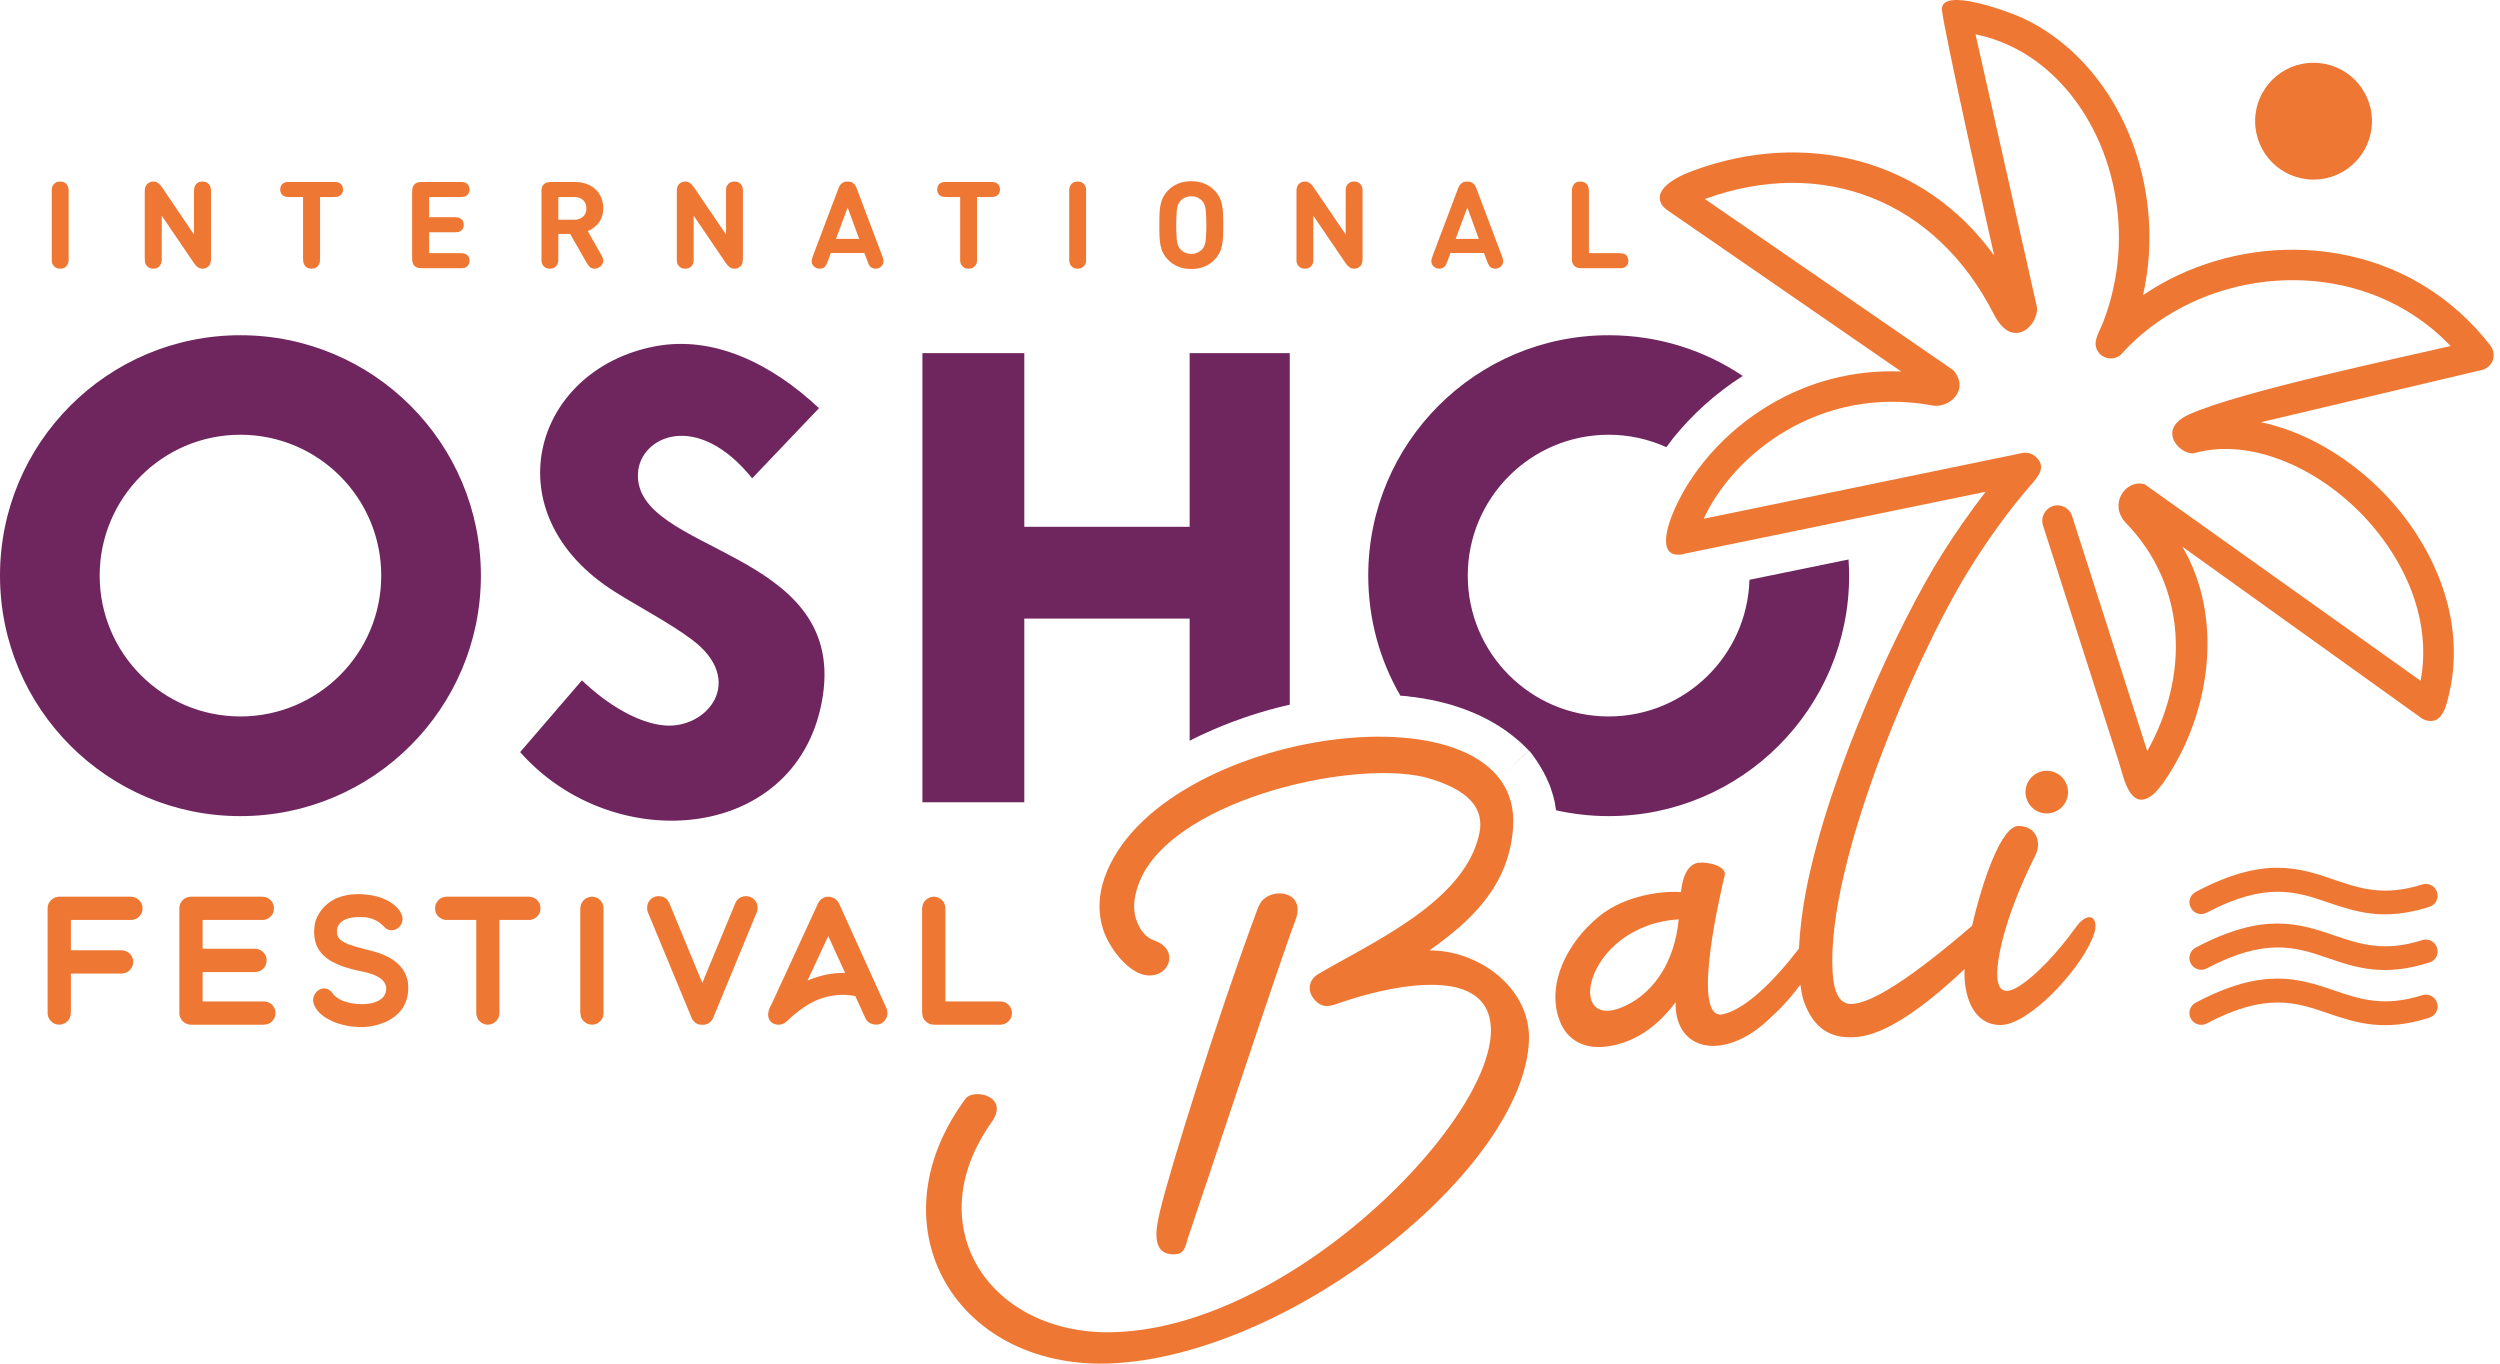
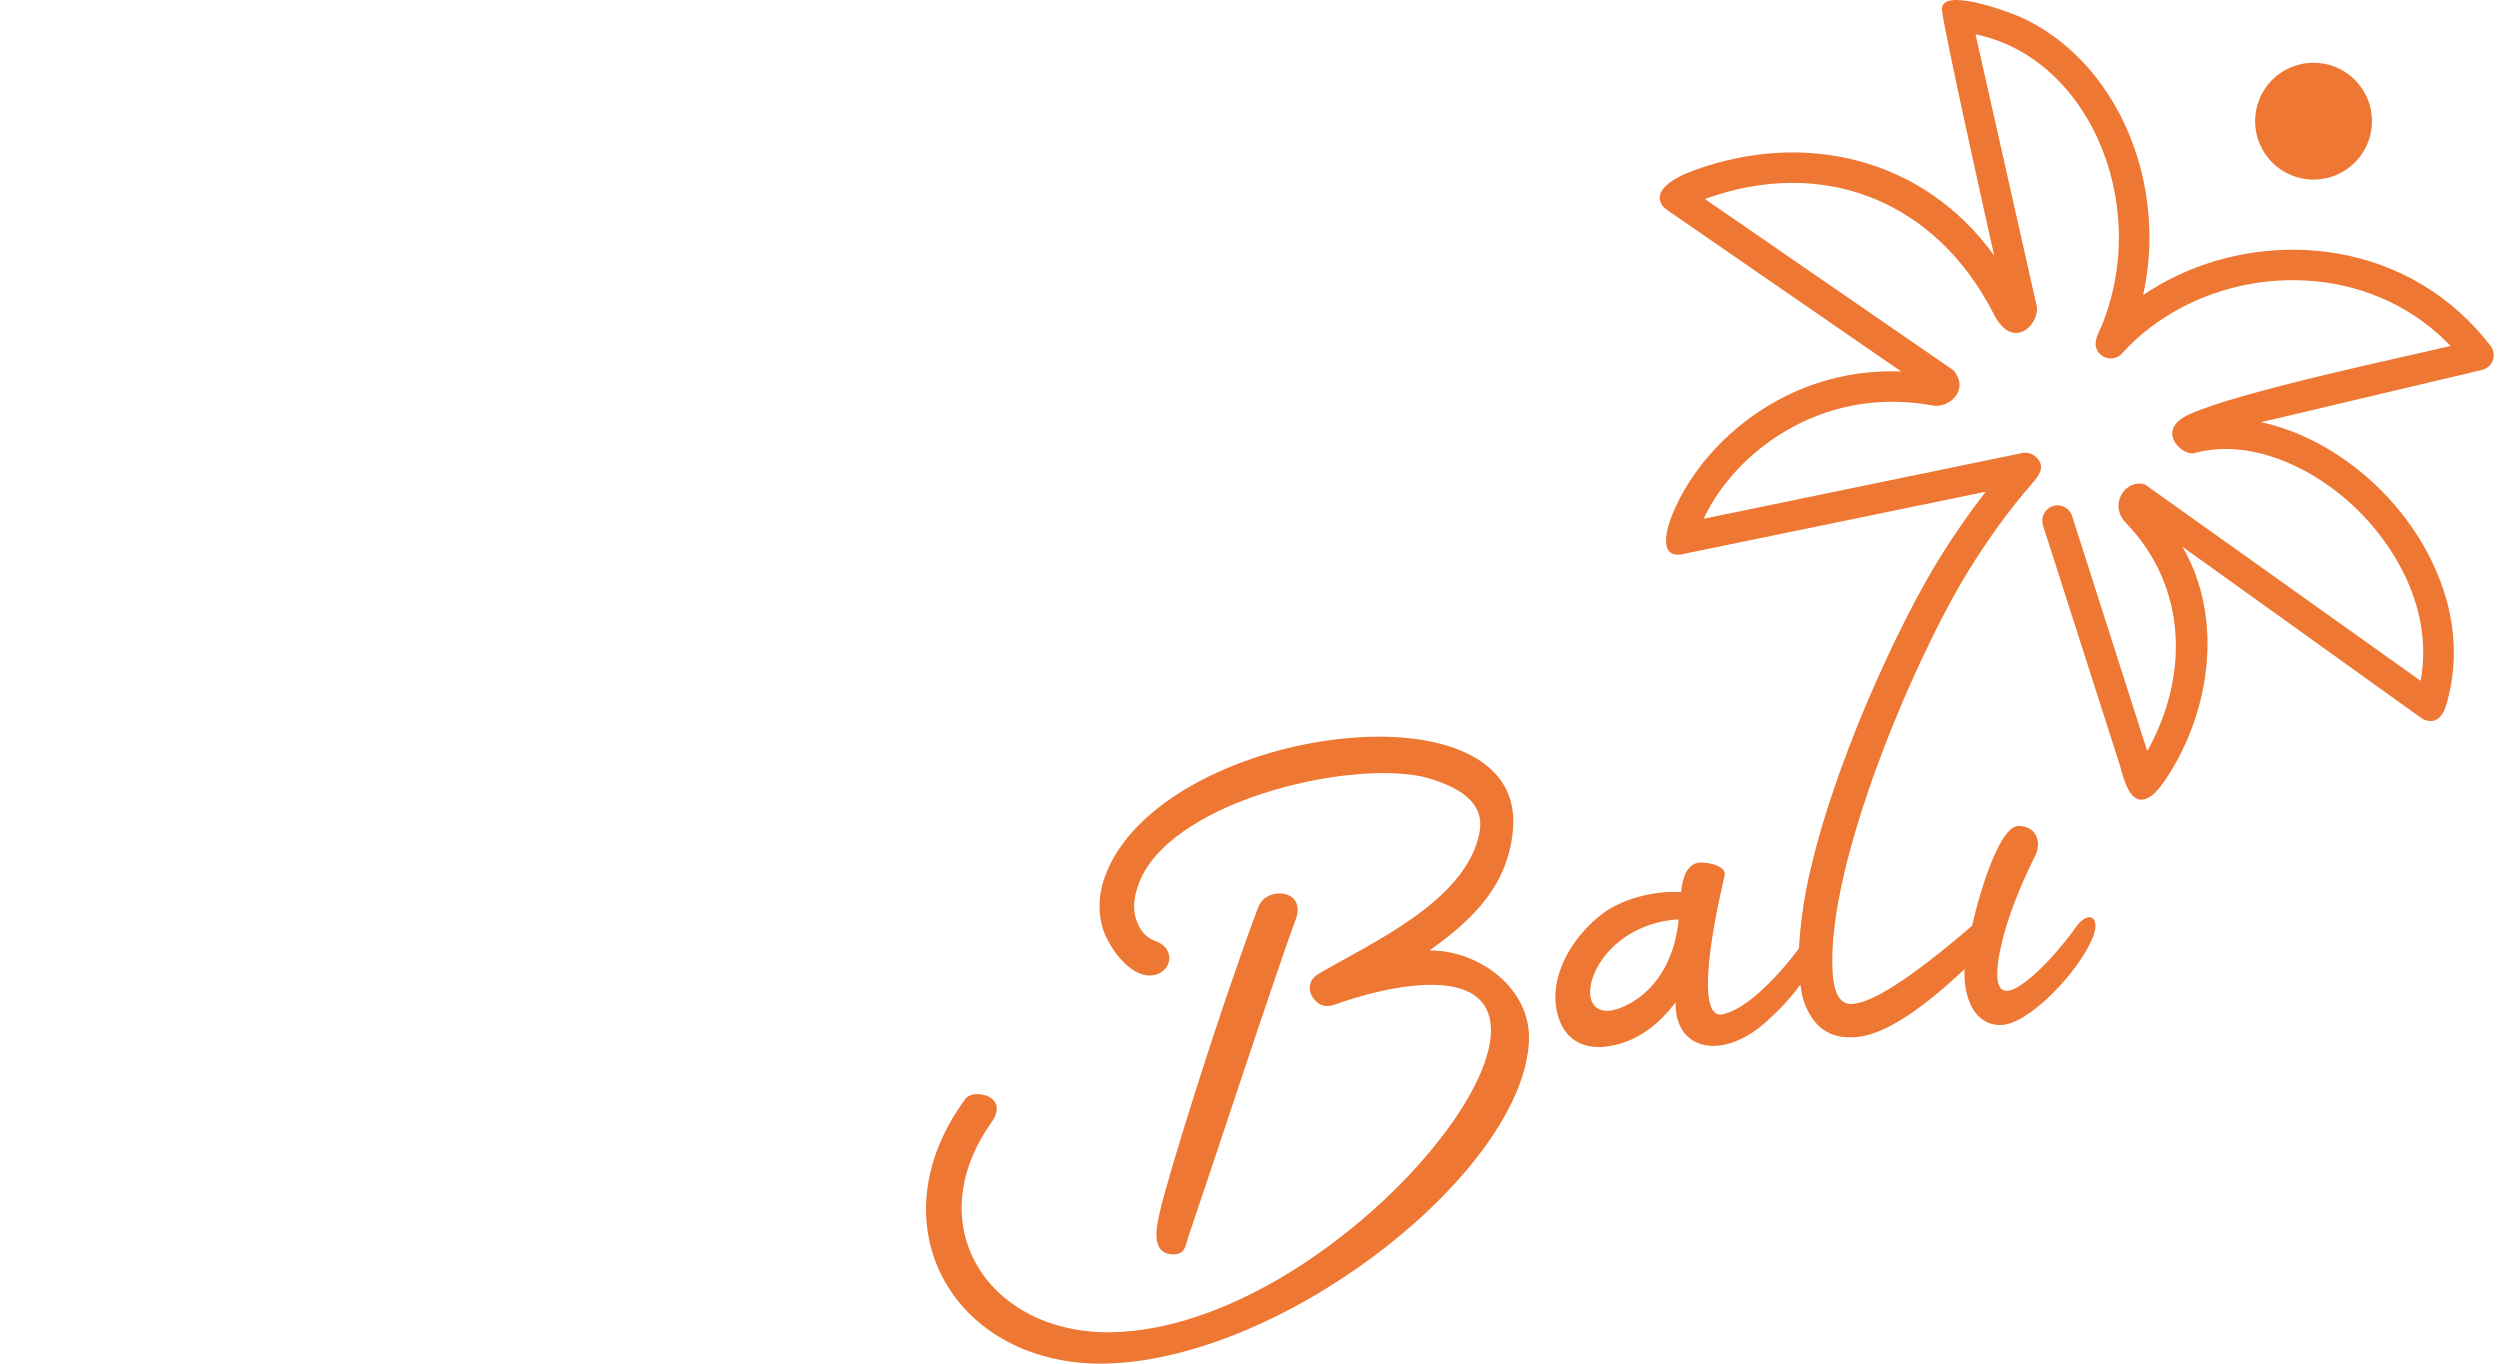
<svg xmlns="http://www.w3.org/2000/svg" width="374" height="204" viewBox="0 0 374 204" fill="none">
-   <path fill-rule="evenodd" clip-rule="evenodd" d="M240.649 50.15C248.082 50.15 254.979 52.382 260.716 56.244C256.631 58.833 253.171 62.025 250.403 65.418C250.024 65.909 249.644 66.4 249.287 66.891C246.653 65.708 243.729 65.038 240.649 65.038C229.019 65.038 219.577 74.48 219.577 86.11C219.577 97.74 229.019 107.181 240.649 107.181C252.077 107.181 261.385 98.097 261.72 86.735L276.542 83.699C276.586 84.481 276.631 85.306 276.631 86.11C276.631 105.976 260.515 122.092 240.649 122.092C237.948 122.092 235.314 121.78 232.792 121.222C232.769 121.043 232.747 120.887 232.702 120.708L232.68 120.597L232.658 120.374L232.635 120.329L232.613 120.128L232.591 120.016L232.546 119.838L232.524 119.704L232.479 119.592L232.457 119.458V119.436L232.39 119.235V119.213L232.367 119.079L232.323 118.967L232.278 118.833L232.256 118.699L232.211 118.588L232.189 118.543L232.144 118.409L232.1 118.253L232.055 118.097V118.074L232.01 117.963V117.94L231.943 117.784L231.899 117.65L231.854 117.539L231.787 117.36L231.72 117.226L231.653 117.048L231.608 116.958L231.519 116.757L231.475 116.668L231.385 116.445L231.341 116.356L231.251 116.155L231.207 116.088C231.184 116.021 231.14 115.932 231.095 115.865L231.05 115.775L230.939 115.552L230.894 115.485L230.783 115.262L230.738 115.217C230.693 115.128 230.649 115.039 230.604 114.949L230.582 114.927C230.537 114.838 230.492 114.748 230.425 114.659L230.403 114.615C230.336 114.525 230.291 114.458 230.247 114.369L230.225 114.347C230.158 114.257 230.113 114.146 230.046 114.057C229.979 113.967 229.912 113.878 229.867 113.789L229.845 113.744C229.778 113.655 229.711 113.588 229.666 113.498L229.644 113.454C229.577 113.365 229.51 113.275 229.443 113.186C229.242 112.873 228.997 112.561 228.729 112.271L224.912 115.887L228.707 112.271C228.617 112.182 228.528 112.092 228.439 112.003L228.35 111.914L228.193 111.757L228.082 111.646L227.881 111.467L227.814 111.378C227.725 111.289 227.635 111.222 227.546 111.132L227.479 111.065C227.39 110.998 227.323 110.931 227.256 110.865L227.166 110.798C227.099 110.731 227.033 110.686 226.943 110.619L226.876 110.552C226.675 110.373 226.475 110.217 226.274 110.061L226.207 110.016C226.14 109.949 226.05 109.882 225.983 109.838L225.894 109.771C225.805 109.704 225.738 109.637 225.649 109.592L225.582 109.548C225.492 109.458 225.381 109.391 225.269 109.302C225.158 109.235 225.068 109.168 224.957 109.101L224.89 109.034L224.622 108.878L224.555 108.833C224.466 108.766 224.354 108.699 224.265 108.632L224.242 108.61C224.131 108.543 223.997 108.476 223.885 108.409L223.863 108.387C223.774 108.342 223.662 108.275 223.573 108.208L223.483 108.164L223.216 108.007L223.149 107.963C223.037 107.918 222.925 107.851 222.814 107.784H222.791C222.68 107.717 222.591 107.65 222.479 107.606L222.39 107.561L222.122 107.427L222.033 107.382C221.921 107.315 221.832 107.271 221.742 107.226L221.675 107.204C221.564 107.137 221.452 107.092 221.318 107.025L221.274 107.003C221.162 106.958 221.073 106.914 220.983 106.869L220.849 106.824L220.626 106.713L220.492 106.668C220.403 106.623 220.291 106.579 220.202 106.534L220.157 106.512H220.113C220.001 106.467 219.89 106.423 219.8 106.378L219.689 106.333L219.421 106.222L219.332 106.199C219.22 106.155 219.108 106.11 218.997 106.065L218.952 106.043C218.818 105.998 218.707 105.954 218.595 105.931L218.483 105.887L218.193 105.798L218.104 105.753C217.992 105.731 217.903 105.686 217.791 105.664L217.724 105.641C217.591 105.597 217.479 105.552 217.345 105.53V105.507H217.323C217.211 105.485 217.077 105.44 216.966 105.396L216.832 105.373L216.564 105.284L216.452 105.262L216.184 105.195L216.028 105.15C215.916 105.128 215.782 105.083 215.671 105.061H215.649L215.291 104.972L215.157 104.927L214.89 104.882L214.756 104.838L214.399 104.771H214.376L214.354 104.748C214.22 104.726 214.086 104.704 213.974 104.681L213.885 104.659L213.55 104.614L213.439 104.592L213.149 104.525L213.037 104.503C212.903 104.481 212.769 104.458 212.635 104.436H212.546L212.233 104.391L212.099 104.369L211.787 104.324L211.698 104.302C211.586 104.28 211.452 104.28 211.34 104.257H211.274C211.14 104.235 211.006 104.213 210.872 104.213L210.782 104.19L210.425 104.146H210.336L209.957 104.101H209.912C209.778 104.101 209.644 104.079 209.51 104.079L209.488 104.056C206.43 98.789 204.689 92.65 204.689 86.11C204.689 66.244 220.783 50.15 240.649 50.15ZM35.96 50.15C55.826 50.15 71.942 66.244 71.942 86.11C71.942 105.976 55.826 122.092 35.96 122.092C16.094 122.092 0 105.976 0 86.11C0 66.244 16.094 50.15 35.96 50.15ZM35.96 65.038C47.612 65.038 57.032 74.48 57.032 86.11C57.032 97.74 47.612 107.181 35.96 107.181C24.331 107.181 14.911 97.74 14.911 86.11C14.911 74.48 24.331 65.038 35.96 65.038ZM92.076 88.588C95.626 90.82 100.201 93.208 103.483 95.664C111.697 101.78 105.826 109.123 99.353 108.521C95.469 108.164 90.938 105.485 87.054 101.78L77.813 112.516C91.853 128.409 119.777 126.021 123.103 104.056C126.429 81.936 94.599 82.806 95.447 70.686C95.826 65.262 104.286 61.333 112.523 71.556L122.523 61.065C115.469 54.436 106.786 50.15 98.036 51.802C88.84 53.543 82.657 59.86 81.161 67.204C79.666 74.48 82.768 82.762 92.076 88.588ZM137.992 120.016H153.237V92.538H177.97V110.82L178.037 110.775L178.126 110.731L178.193 110.708L178.282 110.664L178.305 110.641L178.372 110.619L178.439 110.574L178.528 110.53L178.595 110.507V110.485L178.684 110.463L178.773 110.418L178.84 110.373L178.93 110.329L179.019 110.306L179.086 110.262L179.264 110.173L179.331 110.15L179.421 110.106L179.488 110.061H179.51L179.577 110.016L179.666 109.994L179.733 109.949H179.755L179.822 109.905L179.912 109.86L180.001 109.838L180.068 109.793L180.157 109.748L180.247 109.726L180.314 109.681L180.403 109.637L180.492 109.615L180.559 109.57L180.648 109.525L180.738 109.503L180.827 109.458L180.894 109.414L180.983 109.391L181.072 109.347L181.162 109.302H181.184L181.229 109.28L181.318 109.235L181.407 109.19L181.474 109.168H181.497L181.564 109.123L181.653 109.079L181.742 109.056L181.787 109.034L181.831 109.012L181.898 108.99L181.988 108.945L182.077 108.923V108.9L182.166 108.878L182.256 108.833L182.322 108.811L182.367 108.789L182.412 108.766L182.501 108.744L182.59 108.699L182.657 108.655L182.747 108.632L182.836 108.588L182.925 108.565L182.97 108.543L183.014 108.521L183.081 108.498L183.171 108.454L183.26 108.431L183.416 108.365L183.55 108.32L183.595 108.298L183.84 108.186H183.863L184.153 108.074L184.287 108.03L184.443 107.963L184.577 107.918L184.733 107.851H184.756H184.778L185.023 107.762L185.046 107.74L185.314 107.65H185.336L185.381 107.628L185.626 107.539H185.648L185.782 107.494L185.916 107.427H185.939L186.184 107.338H186.229L186.251 107.315L186.385 107.271L186.519 107.226H186.541L186.675 107.181L186.831 107.137L186.854 107.115L186.988 107.07L187.122 107.025H187.144L187.278 106.981L187.434 106.936L187.456 106.914L187.59 106.891L187.724 106.824H187.769L188.037 106.735H188.059L188.193 106.69L188.349 106.646H188.372L188.483 106.601L188.639 106.556L188.684 106.534L188.796 106.512L188.952 106.467L188.997 106.445L189.264 106.378L189.287 106.356H189.309C189.488 106.311 189.689 106.244 189.867 106.199L189.912 106.177L190.18 106.11H190.224L190.247 106.088L190.47 106.043L190.537 106.021L190.626 105.998L190.827 105.931L190.939 105.909L191.095 105.865H191.139L191.251 105.82L191.407 105.798L191.452 105.775L191.564 105.753L191.72 105.708H191.764L191.854 105.686L192.01 105.641L192.077 105.619L192.166 105.597L192.323 105.574L192.389 105.552L192.479 105.53L192.635 105.485H192.702L192.948 105.418V52.828H177.97V78.811H153.237V52.828H137.992V120.016Z" fill="#6F265E" />
-   <path d="M306.185 115.306C307.948 115.306 309.377 116.735 309.377 118.498C309.377 120.262 307.948 121.69 306.185 121.69C304.444 121.69 303.015 120.262 303.015 118.498C303.015 116.735 304.444 115.306 306.185 115.306Z" fill="#EE7733" />
  <path d="M193.796 137.672C191.497 143.677 180.715 176.445 177.769 185.039C177.3 186.467 177.3 187.65 175.559 187.65C171.898 187.65 173.104 183.119 173.573 181.043C174.845 175.597 182.099 152.181 187.881 136.668C188.126 135.954 188.372 135.284 188.751 134.815C190.559 132.672 195.425 133.409 193.796 137.672ZM148.349 167.873C137.233 183.521 148.104 199.659 166.34 199.302C200.269 198.633 240.85 147.963 214.689 147.338C210.47 147.226 205.47 148.364 201.184 149.771C199.399 150.351 197.97 151.244 196.497 149.369C195.582 148.208 195.76 146.579 197.189 145.73C205.068 141.065 219.242 134.905 221.318 124.637C222.055 121.043 219.934 118.096 213.059 116.244C201.385 113.587 174.465 120.105 170.247 132.494C169.622 134.324 169.488 135.954 169.912 137.36C170.492 139.257 171.541 140.329 172.747 140.73C175.849 141.802 175.336 144.949 173.148 145.73C169.577 147.003 165.939 141.936 165.001 138.967C164.242 136.512 164.309 133.878 165.269 131.221C173.238 108.833 227.814 101.311 226.363 123.721C225.783 132.695 219.8 137.94 213.908 142.137V142.181C221.341 142.181 229.086 147.918 228.729 155.753C227.881 174.726 193.907 202.182 167.055 203.923C143.304 205.463 130.179 183.677 144.443 164.369C145.648 162.762 151.117 163.967 148.349 167.873ZM269.332 147.293C267.613 149.659 266.073 151.155 264.421 152.672C257.903 158.722 250.515 157.338 250.671 149.927C248.06 153.431 244.957 155.619 241.408 156.378C237.077 157.338 234.376 155.552 233.305 152.65C231.296 147.248 234.421 140.998 239.243 137.07C243.149 133.878 248.796 133.253 251.475 133.454C251.743 130.842 252.591 129.391 253.952 129.079L254.086 129.056C255.827 128.922 258.283 129.659 258.015 130.954C257.881 131.579 252.613 152.851 257.747 151.735C261.095 150.998 265.403 146.78 269.131 141.891C269.265 138.878 269.689 135.842 270.158 133.364C273.573 115.596 284.243 92.851 290.515 82.918C292.569 79.659 294.756 76.534 297.055 73.565L251.832 82.873V82.895C247.836 83.699 249.466 78.721 250.158 77.025C252.568 70.998 257.769 64.636 264.957 60.44C270.403 57.248 277.011 55.283 284.421 55.574L250.604 32.248C250.068 31.868 248.975 31.243 248.618 30.64C247.055 28.029 251.72 26.109 253.305 25.529C269.801 19.435 287.725 23.52 298.328 38.23C297.435 34.324 290.694 3.966 290.515 1.489C290.247 -2.105 300.716 1.823 302.636 2.716C308.93 5.685 313.908 10.886 317.189 17.225C320.426 23.498 321.989 30.931 321.453 38.386C321.319 40.306 321.029 42.225 320.605 44.145C327.212 39.658 335.27 37.292 343.328 37.359C352.145 37.426 360.984 40.417 368.016 46.779C369.645 48.252 371.185 49.904 372.591 51.734C373.35 52.739 373.172 54.167 372.167 54.926C371.855 55.172 371.52 55.306 371.185 55.373L338.239 63.163C339.399 63.409 340.515 63.721 341.654 64.1C347.212 65.976 352.547 69.502 356.877 74.034C361.208 78.587 364.533 84.19 366.118 90.194C367.257 94.57 367.458 99.168 366.408 103.721C366.007 105.462 365.404 108.587 362.792 107.717C362.502 107.605 362.257 107.471 362.056 107.293L326.475 81.779C332.658 92.293 330.761 106.244 324.198 116.266C323.35 117.583 322.547 118.498 322.078 118.878C318.663 121.601 317.68 116.221 317.055 114.235L305.627 78.587C305.247 77.382 305.917 76.109 307.122 75.708C308.305 75.328 309.6 75.998 309.98 77.181L321.23 112.36C327.547 101.065 327.189 87.717 318.038 78.23C315.381 75.462 317.971 71.623 320.85 72.449L362.123 101.846C362.792 98.32 362.591 94.748 361.699 91.333C360.337 86.11 357.391 81.221 353.574 77.181C349.734 73.163 345.047 70.06 340.203 68.431C336.319 67.114 332.323 66.757 328.618 67.694C328.484 67.739 328.306 67.784 328.149 67.806C326.163 68.052 322.48 64.279 327.48 62.002C334.913 58.609 359.556 53.431 366.609 51.757C366.074 51.199 365.516 50.663 364.958 50.15C358.819 44.592 351.051 41.98 343.283 41.913C335.515 41.846 327.748 44.346 321.654 49.011C320.18 50.127 318.819 51.377 317.591 52.717C316.966 53.565 315.805 53.877 314.801 53.408C314.176 53.118 313.73 52.583 313.573 51.958C313.238 50.797 314.176 49.391 314.578 48.342C315.895 44.993 316.631 41.533 316.899 38.074C317.368 31.444 315.984 24.859 313.127 19.323C310.292 13.832 306.029 9.346 300.694 6.846C299.087 6.087 297.368 5.506 295.537 5.127L304.689 45.775C305.247 48.252 301.229 52.828 298.238 46.935C289.578 29.926 272.636 23.364 255.046 29.77L292.234 55.395C294.712 58.342 291.631 61.132 289.02 60.663V60.641C280.604 59.123 273.171 60.953 267.278 64.391C261.408 67.806 257.1 72.784 254.868 77.605L302.368 67.806C303.082 67.605 303.908 67.761 304.533 68.319C306.207 69.815 304.913 71.288 303.886 72.471C300.448 76.422 297.256 80.864 294.354 85.596C286.43 98.52 273.216 129.279 274.153 145.396C274.31 148.164 275.046 150.195 276.899 150.195C279.912 150.195 285.962 146.289 295.024 138.498C296.564 131.802 299.399 123.543 301.966 123.565C304.823 123.61 305.381 126.177 304.511 127.918C302.435 132.092 301.029 135.663 300.158 138.543C299.377 141.065 296.497 151.467 302.524 147.226C304.6 145.775 307.569 142.873 310.694 138.521C312.658 135.954 314.422 137.427 312.926 140.597C310.828 145.463 303.462 153.342 299.265 153.342C295.292 153.342 293.953 149.235 293.886 145.931C293.863 145.664 293.886 145.351 293.908 144.972C286.698 151.78 281.095 155.172 277.1 155.172H276.631C273.261 155.172 270.939 153.253 269.711 149.347C269.555 148.677 269.421 148.007 269.332 147.293ZM244.019 150.016C247.368 148.097 250.493 144.101 251.14 137.538C236.564 138.431 233.729 155.864 244.019 150.016Z" fill="#EE7733" />
-   <path d="M131.697 153.163C131.563 153.208 131.452 153.252 131.318 153.275C131.139 153.297 130.76 153.297 130.47 153.185C130.336 153.141 130.202 153.096 130.068 153.007C129.934 152.918 129.822 152.806 129.711 152.694C129.599 152.583 129.487 152.382 129.22 151.801L127.97 149.034C127.724 148.967 127.456 148.922 127.211 148.9C125.358 148.654 123.349 149.034 121.675 149.859C120.648 150.373 119.599 151.132 118.706 151.868C118.371 152.159 117.724 152.828 117.322 153.074C116.786 153.364 116.117 153.386 115.581 153.051C115.559 153.051 115.536 153.029 115.514 153.007C115.402 152.94 115.291 152.851 115.224 152.739C114.956 152.404 114.867 151.958 114.934 151.534C114.956 151.422 114.978 151.288 115.001 151.176C115.112 150.819 115.336 150.395 115.492 150.083L122.367 135.172L122.344 135.15C122.367 135.15 122.367 135.127 122.389 135.105C122.702 134.525 123.26 134.145 123.952 134.145C123.974 134.145 123.996 134.145 124.019 134.145C124.175 134.167 124.309 134.19 124.443 134.234C124.911 134.368 125.313 134.703 125.514 135.172L125.536 135.194L132.612 150.819C132.635 150.842 132.635 150.864 132.635 150.909C132.791 151.288 132.813 151.757 132.657 152.159C132.545 152.449 132.367 152.694 132.144 152.895C132.032 152.984 131.898 153.074 131.764 153.141C131.742 153.141 131.72 153.163 131.697 153.163ZM149.644 153.297H139.688C139.666 153.297 139.644 153.297 139.621 153.275C139.487 153.275 139.353 153.252 139.242 153.23C139.086 153.185 138.952 153.118 138.818 153.051C138.795 153.029 138.795 153.029 138.773 153.007C138.662 152.94 138.572 152.873 138.483 152.784C138.371 152.672 138.282 152.56 138.193 152.426C138.126 152.315 138.059 152.159 138.014 152.025C137.992 151.868 137.97 151.712 137.97 151.556H137.947V135.886C137.947 135.864 137.97 135.842 137.97 135.819C137.97 135.685 137.992 135.551 138.014 135.417C138.059 135.283 138.126 135.127 138.193 135.016C138.215 134.993 138.215 134.971 138.237 134.949C138.304 134.837 138.394 134.748 138.483 134.658C138.572 134.547 138.684 134.458 138.818 134.391C138.84 134.368 138.862 134.368 138.862 134.368C138.996 134.301 139.108 134.257 139.242 134.212C139.376 134.167 139.532 134.167 139.688 134.145C139.711 134.145 139.733 134.145 139.778 134.145C139.912 134.167 140.023 134.19 140.157 134.212C140.291 134.257 140.425 134.301 140.559 134.391L140.269 134.904L140.581 134.391C140.581 134.391 140.603 134.413 140.626 134.413C140.737 134.48 140.849 134.569 140.916 134.658L140.849 134.725L140.938 134.658C140.938 134.658 140.961 134.681 140.961 134.703C141.05 134.792 141.117 134.882 141.184 134.993H141.206C141.206 135.016 141.229 135.06 141.229 135.083C141.295 135.194 141.34 135.306 141.362 135.44C141.407 135.574 141.429 135.73 141.429 135.886V149.815H149.644C149.666 149.815 149.688 149.815 149.733 149.815C149.867 149.815 149.979 149.837 150.112 149.882C150.135 149.882 150.135 149.882 150.157 149.882C150.291 149.926 150.403 149.971 150.537 150.038C150.537 150.06 150.559 150.06 150.581 150.083C150.693 150.15 150.782 150.239 150.871 150.328C150.983 150.418 151.072 150.529 151.139 150.663C151.162 150.685 151.184 150.708 151.184 150.73C151.251 150.864 151.296 150.976 151.318 151.087C151.362 151.243 151.385 151.377 151.385 151.534C151.385 151.578 151.385 151.601 151.385 151.623C151.385 151.757 151.362 151.891 151.318 152.002C151.296 152.159 151.229 152.293 151.162 152.426C151.139 152.449 151.139 152.471 151.117 152.493C151.05 152.583 150.961 152.694 150.871 152.784C150.782 152.895 150.648 152.984 150.514 153.051C150.514 153.074 150.492 153.074 150.492 153.074C150.358 153.141 150.246 153.185 150.112 153.23C149.979 153.275 149.822 153.275 149.666 153.297H149.644ZM104.353 153.185C104.108 153.074 103.885 152.918 103.728 152.694C103.617 152.583 103.527 152.426 103.46 152.27C103.438 152.248 103.438 152.226 103.438 152.203L96.92 136.467C96.898 136.444 96.898 136.4 96.898 136.377C96.853 136.266 96.831 136.132 96.809 135.998C96.786 135.864 96.831 135.395 96.92 135.15C96.987 135.016 97.054 134.882 97.143 134.77C97.143 134.748 97.166 134.748 97.166 134.725C97.255 134.614 97.344 134.525 97.456 134.435C97.567 134.346 97.701 134.257 97.835 134.212C97.858 134.19 97.88 134.19 97.902 134.19C98.036 134.123 98.17 134.1 98.304 134.078C98.46 134.056 98.617 134.056 98.773 134.078C99.443 134.19 99.867 134.502 100.135 135.127C100.157 135.15 100.157 135.172 100.157 135.172L105.068 147.047L109.978 135.172C110.001 135.172 110.001 135.15 110.001 135.127C110.269 134.502 110.715 134.19 111.362 134.078C111.519 134.056 111.675 134.056 111.831 134.078C111.965 134.1 112.121 134.123 112.255 134.19C112.255 134.19 112.277 134.19 112.3 134.212C112.434 134.257 112.568 134.346 112.679 134.435C112.791 134.525 112.88 134.614 112.969 134.725C112.992 134.748 112.992 134.748 112.992 134.77C113.081 134.882 113.17 135.016 113.215 135.15C113.327 135.395 113.349 135.864 113.327 135.998C113.327 136.132 113.304 136.266 113.26 136.377C113.237 136.4 113.237 136.444 113.215 136.467L106.719 152.203C106.697 152.226 106.697 152.248 106.697 152.27C106.63 152.426 106.541 152.583 106.429 152.694C106.251 152.918 106.05 153.074 105.804 153.185C105.67 153.23 105.447 153.319 105.112 153.297C105.112 153.297 105.09 153.297 105.068 153.297C105.068 153.297 105.045 153.297 105.023 153.297C104.71 153.319 104.465 153.23 104.353 153.185ZM88.483 153.275C88.349 153.275 88.215 153.252 88.103 153.23C87.947 153.185 87.813 153.118 87.679 153.051C87.657 153.029 87.657 153.029 87.634 153.007C87.523 152.94 87.434 152.873 87.344 152.784C87.233 152.672 87.143 152.56 87.054 152.426C86.987 152.315 86.92 152.159 86.876 152.025C86.853 151.868 86.831 151.712 86.831 151.556H86.809V135.886C86.809 135.864 86.831 135.842 86.831 135.819C86.831 135.685 86.853 135.551 86.876 135.44C86.92 135.283 86.987 135.15 87.054 135.016C87.143 134.882 87.233 134.77 87.322 134.658C87.344 134.658 87.367 134.636 87.367 134.636C87.456 134.547 87.567 134.458 87.679 134.391C87.813 134.324 87.947 134.257 88.103 134.212C88.237 134.167 88.393 134.167 88.55 134.145C88.572 134.145 88.594 134.145 88.639 134.145C88.773 134.167 88.907 134.19 89.018 134.212C89.175 134.257 89.309 134.324 89.442 134.391C89.688 134.547 89.911 134.748 90.045 135.016C90.067 135.038 90.067 135.038 90.09 135.06C90.157 135.194 90.201 135.306 90.224 135.44C90.268 135.574 90.291 135.73 90.291 135.886V151.556C90.291 151.578 90.291 151.601 90.291 151.623C90.291 151.757 90.268 151.891 90.224 152.002C90.201 152.159 90.135 152.293 90.067 152.426C90.045 152.449 90.045 152.471 90.023 152.493C89.956 152.605 89.867 152.694 89.777 152.784C89.688 152.873 89.576 152.962 89.442 153.051C89.42 153.051 89.398 153.074 89.398 153.074C89.264 153.141 89.152 153.185 89.018 153.23C88.885 153.275 88.728 153.275 88.572 153.297C88.527 153.297 88.505 153.297 88.483 153.275ZM66.808 134.145H79.13C79.286 134.167 79.442 134.167 79.576 134.212C79.71 134.257 79.844 134.301 79.956 134.368C79.978 134.368 80.001 134.368 80.001 134.391C80.134 134.458 80.246 134.547 80.358 134.658C80.447 134.748 80.514 134.837 80.603 134.949C80.603 134.971 80.626 134.993 80.626 135.016C80.715 135.15 80.759 135.283 80.804 135.44C80.826 135.551 80.849 135.685 80.849 135.819C80.871 135.842 80.871 135.864 80.871 135.908H80.849C80.849 136.065 80.826 136.199 80.804 136.355C80.759 136.467 80.715 136.6 80.648 136.712C80.648 136.734 80.626 136.757 80.626 136.779C80.536 136.913 80.447 137.025 80.358 137.114C80.268 137.203 80.157 137.292 80.045 137.359C80.023 137.382 80.023 137.382 80.001 137.382C79.867 137.471 79.733 137.516 79.576 137.56C79.465 137.605 79.331 137.627 79.197 137.627C79.175 137.627 79.152 137.627 79.13 137.627H74.71V151.556C74.71 151.712 74.688 151.868 74.643 152.025C74.621 152.159 74.554 152.315 74.465 152.426C74.398 152.56 74.308 152.672 74.197 152.784C74.108 152.873 74.018 152.94 73.907 153.007C73.884 153.029 73.884 153.029 73.862 153.051C73.728 153.118 73.572 153.185 73.438 153.23C73.326 153.252 73.192 153.275 73.058 153.275C73.036 153.297 72.992 153.297 72.969 153.297C72.813 153.275 72.657 153.275 72.523 153.23C72.389 153.185 72.277 153.141 72.143 153.074C72.143 153.074 72.121 153.051 72.099 153.051C71.965 152.962 71.853 152.873 71.764 152.784C71.652 152.694 71.585 152.583 71.518 152.471C71.496 152.449 71.496 152.449 71.496 152.426H71.474C71.407 152.293 71.34 152.159 71.317 152.002C71.273 151.891 71.25 151.757 71.25 151.623C71.25 151.601 71.25 151.578 71.25 151.556V137.627H66.831H66.808C66.652 137.627 66.496 137.605 66.362 137.56C66.228 137.538 66.094 137.471 65.983 137.404C65.96 137.404 65.96 137.404 65.938 137.382C65.804 137.315 65.692 137.225 65.581 137.114C65.492 137.025 65.402 136.913 65.335 136.801C65.335 136.801 65.335 136.779 65.313 136.779V136.757C65.246 136.623 65.179 136.489 65.134 136.355C65.112 136.221 65.09 136.087 65.09 135.953C65.09 135.931 65.09 135.908 65.09 135.886C65.09 135.73 65.112 135.574 65.134 135.44C65.179 135.306 65.224 135.172 65.291 135.06C65.291 135.038 65.313 135.016 65.313 135.016C65.402 134.882 65.492 134.77 65.581 134.658C65.67 134.569 65.782 134.48 65.893 134.413C65.893 134.413 65.916 134.391 65.938 134.391C66.072 134.301 66.206 134.257 66.362 134.212C66.474 134.19 66.608 134.167 66.742 134.145C66.764 134.145 66.786 134.145 66.808 134.145ZM54.152 153.654C54.018 153.654 53.862 153.654 53.683 153.654C53.505 153.632 53.349 153.632 53.215 153.609C53.058 153.609 52.902 153.587 52.724 153.565C52.567 153.565 52.411 153.543 52.255 153.52C52.233 153.498 52.233 153.498 52.21 153.498C51.942 153.453 51.674 153.409 51.407 153.342C51.116 153.275 50.849 153.185 50.603 153.118C50.313 153.029 50.067 152.918 49.822 152.828C49.599 152.717 49.375 152.605 49.152 152.493L49.13 152.471H49.107C48.862 152.337 48.616 152.181 48.393 152.025C48.148 151.846 47.947 151.668 47.746 151.467C47.567 151.266 47.389 151.065 47.255 150.842C47.121 150.618 47.009 150.395 46.92 150.15C46.92 150.127 46.92 150.105 46.898 150.083C46.875 149.949 46.853 149.815 46.831 149.659C46.831 149.502 46.853 149.346 46.898 149.19C46.898 149.167 46.898 149.145 46.92 149.123C46.942 149.011 47.009 148.877 47.076 148.766C47.143 148.632 47.232 148.498 47.344 148.386L47.366 148.364C47.478 148.252 47.567 148.185 47.679 148.096C47.813 148.029 47.969 147.962 48.103 147.917C48.125 147.917 48.17 147.917 48.192 147.895C48.326 147.873 48.482 147.851 48.639 147.873C48.795 147.895 48.974 147.94 49.13 148.029C49.174 148.051 49.219 148.074 49.241 148.096C49.286 148.118 49.353 148.163 49.398 148.208C49.465 148.275 49.532 148.342 49.599 148.409C49.621 148.409 49.621 148.431 49.643 148.453C49.643 148.476 49.688 148.498 49.733 148.565C49.755 148.587 49.777 148.632 49.822 148.676C49.933 148.833 50.067 148.967 50.201 149.078C50.335 149.19 50.469 149.279 50.625 149.368C50.625 149.391 50.648 149.391 50.648 149.413C50.804 149.502 50.96 149.569 51.116 149.636C51.273 149.726 51.451 149.793 51.652 149.859V149.837C51.652 149.859 51.674 149.859 51.697 149.859C51.853 149.904 52.032 149.971 52.21 149.993L52.233 150.016C52.411 150.06 52.612 150.083 52.791 150.127C53.036 150.15 53.282 150.194 53.527 150.194C53.773 150.217 54.018 150.217 54.241 150.217C54.264 150.217 54.286 150.217 54.286 150.217C54.509 150.217 54.71 150.194 54.933 150.172C54.956 150.172 54.956 150.172 54.978 150.172C55.179 150.15 55.38 150.127 55.558 150.083C55.581 150.083 55.581 150.083 55.603 150.083C55.737 150.038 55.871 149.993 56.027 149.949C56.183 149.904 56.34 149.837 56.474 149.77H56.496C56.63 149.703 56.741 149.636 56.853 149.569C56.965 149.48 57.076 149.391 57.188 149.301C57.277 149.212 57.366 149.101 57.456 148.989C57.523 148.877 57.59 148.743 57.634 148.609L57.657 148.587C57.679 148.476 57.724 148.386 57.746 148.297C57.768 148.208 57.768 148.096 57.768 147.984C57.791 147.873 57.791 147.784 57.768 147.672C57.746 147.583 57.724 147.493 57.701 147.382L57.679 147.359C57.634 147.226 57.567 147.092 57.5 146.98C57.411 146.846 57.322 146.734 57.21 146.623L57.188 146.601C57.076 146.489 56.942 146.4 56.831 146.31C56.675 146.199 56.518 146.109 56.362 146.042C56.34 146.042 56.34 146.02 56.317 146.02C56.161 145.931 55.983 145.864 55.826 145.797C55.648 145.73 55.447 145.663 55.246 145.618C55.224 145.596 55.224 145.596 55.201 145.596C55.023 145.551 54.822 145.484 54.643 145.44C54.42 145.395 54.219 145.351 54.041 145.306H54.018C53.773 145.261 53.505 145.194 53.192 145.127C52.902 145.06 52.634 144.971 52.366 144.904C52.054 144.815 51.786 144.748 51.518 144.659C51.25 144.547 50.983 144.458 50.715 144.346C50.692 144.346 50.692 144.324 50.692 144.324C50.514 144.257 50.313 144.19 50.134 144.078C49.933 143.989 49.733 143.9 49.554 143.788C49.353 143.676 49.174 143.565 48.996 143.431C48.817 143.297 48.639 143.163 48.482 143.007C48.46 143.007 48.46 142.984 48.438 142.962C48.282 142.828 48.148 142.672 48.014 142.516C47.88 142.337 47.746 142.159 47.612 141.958C47.612 141.935 47.612 141.935 47.612 141.935C47.5 141.757 47.411 141.556 47.322 141.355C47.255 141.154 47.188 140.931 47.143 140.708C47.099 140.507 47.054 140.306 47.032 140.083C47.009 139.859 46.987 139.636 46.987 139.435C46.987 139.212 47.009 139.011 47.032 138.81C47.032 138.609 47.076 138.409 47.099 138.23C47.143 138.029 47.188 137.85 47.232 137.694C47.299 137.516 47.366 137.359 47.433 137.203C47.433 137.181 47.456 137.158 47.456 137.136C47.657 136.779 47.857 136.467 48.058 136.176C48.304 135.864 48.549 135.596 48.817 135.35C48.84 135.35 48.84 135.35 48.84 135.35C49.085 135.127 49.353 134.926 49.643 134.748C49.911 134.569 50.201 134.435 50.514 134.301C50.514 134.301 50.536 134.301 50.558 134.301C50.826 134.19 51.094 134.1 51.362 134.033C51.63 133.967 51.92 133.9 52.188 133.855C52.21 133.855 52.233 133.855 52.255 133.855C52.5 133.833 52.746 133.788 52.947 133.788C53.17 133.766 53.393 133.766 53.616 133.766C53.951 133.766 54.264 133.766 54.576 133.81C54.889 133.833 55.201 133.877 55.514 133.922H55.536C55.849 133.989 56.139 134.056 56.407 134.123C56.675 134.19 56.965 134.279 57.233 134.391H57.255C57.255 134.391 57.255 134.413 57.277 134.413C57.478 134.502 57.701 134.592 57.902 134.681C58.103 134.792 58.304 134.904 58.505 135.038C58.527 135.06 58.527 135.06 58.55 135.083C58.728 135.194 58.884 135.306 59.041 135.44C59.197 135.574 59.353 135.73 59.487 135.886H59.509C59.509 135.908 59.532 135.908 59.532 135.931C59.666 136.087 59.777 136.221 59.866 136.377C59.978 136.556 60.045 136.734 60.112 136.913L60.134 136.935C60.134 136.935 60.134 136.935 60.134 136.958C60.179 137.092 60.201 137.225 60.224 137.359C60.224 137.516 60.224 137.65 60.179 137.806C60.179 137.828 60.179 137.85 60.179 137.873C60.134 137.984 60.112 138.096 60.045 138.208C59.978 138.342 59.911 138.453 59.822 138.565L59.8 138.587C59.8 138.587 59.777 138.609 59.777 138.632C59.71 138.699 59.643 138.766 59.576 138.81C59.487 138.877 59.398 138.944 59.308 138.989C59.286 139.011 59.264 139.011 59.241 139.011C59.152 139.056 59.063 139.1 58.951 139.123C58.84 139.145 58.728 139.167 58.616 139.167C58.483 139.167 58.349 139.167 58.237 139.123C58.125 139.1 57.991 139.056 57.88 138.989C57.858 138.967 57.835 138.967 57.813 138.944C57.768 138.922 57.746 138.9 57.701 138.877C57.679 138.833 57.634 138.81 57.612 138.766H57.59V138.743L57.523 138.699C57.5 138.676 57.478 138.654 57.456 138.654C57.433 138.632 57.411 138.587 57.389 138.565C57.3 138.475 57.188 138.364 57.076 138.275C56.965 138.163 56.808 138.074 56.675 137.962C56.518 137.873 56.362 137.784 56.206 137.694C56.027 137.605 55.849 137.516 55.648 137.449C55.648 137.449 55.625 137.449 55.603 137.426C55.469 137.382 55.335 137.337 55.201 137.315C55.023 137.27 54.866 137.248 54.71 137.225C54.688 137.225 54.666 137.225 54.666 137.225C54.509 137.225 54.331 137.203 54.174 137.203C53.996 137.203 53.817 137.181 53.639 137.181V137.203C53.616 137.203 53.594 137.203 53.572 137.181C53.393 137.181 53.192 137.203 53.014 137.225C52.813 137.248 52.612 137.27 52.411 137.315C52.21 137.359 52.009 137.426 51.853 137.471C51.674 137.538 51.518 137.627 51.34 137.717C51.34 137.717 51.317 137.717 51.317 137.739C51.183 137.806 51.072 137.895 50.96 138.007C50.849 138.118 50.759 138.23 50.67 138.364L50.648 138.386C50.581 138.52 50.514 138.654 50.469 138.788C50.424 138.967 50.402 139.167 50.402 139.368C50.402 139.547 50.424 139.725 50.469 139.859C50.514 140.016 50.558 140.127 50.648 140.261C50.648 140.261 50.648 140.261 50.648 140.284C50.715 140.395 50.826 140.484 50.938 140.596C51.072 140.708 51.228 140.819 51.407 140.931C51.429 140.931 51.429 140.931 51.451 140.953C51.652 141.042 51.853 141.154 52.099 141.243L51.898 141.801L52.121 141.243C52.121 141.243 52.143 141.243 52.143 141.266C52.389 141.355 52.679 141.444 52.991 141.556C53.014 141.556 53.036 141.556 53.036 141.578C53.371 141.667 53.728 141.757 54.13 141.868C54.576 142.002 55 142.114 55.424 142.203C55.447 142.203 55.469 142.203 55.469 142.225C55.96 142.337 56.407 142.471 56.831 142.627C57.277 142.784 57.657 142.962 58.014 143.141H58.036C58.371 143.319 58.683 143.52 58.974 143.721C59.264 143.944 59.532 144.167 59.755 144.391C59.777 144.413 59.777 144.435 59.8 144.458C60 144.681 60.179 144.904 60.335 145.127C60.491 145.395 60.625 145.641 60.737 145.909C60.737 145.931 60.737 145.931 60.737 145.953C60.849 146.199 60.916 146.444 60.983 146.712C61.027 146.98 61.072 147.248 61.072 147.516C61.072 147.538 61.072 147.56 61.072 147.56C61.072 147.828 61.072 148.074 61.05 148.297C61.027 148.565 61.005 148.81 60.938 149.078C60.938 149.078 60.938 149.101 60.938 149.123C60.871 149.413 60.782 149.703 60.67 149.971C60.558 150.239 60.425 150.507 60.268 150.752C60.112 150.998 59.933 151.221 59.755 151.422C59.576 151.623 59.353 151.824 59.152 151.98V152.002C59.13 152.002 59.108 152.025 59.108 152.025C58.907 152.181 58.706 152.315 58.505 152.449C58.282 152.583 58.058 152.717 57.813 152.828C57.59 152.918 57.344 153.029 57.121 153.096C56.898 153.185 56.652 153.275 56.429 153.319C56.228 153.386 56.005 153.431 55.782 153.476C55.558 153.52 55.335 153.565 55.157 153.587C54.978 153.609 54.799 153.632 54.621 153.632C54.442 153.654 54.286 153.654 54.152 153.654ZM30.313 149.815H39.465H39.487C39.643 149.815 39.799 149.837 39.933 149.882C40.067 149.904 40.201 149.949 40.313 150.016C40.335 150.038 40.357 150.038 40.357 150.06C40.603 150.194 40.804 150.395 40.938 150.618C40.96 150.641 40.982 150.663 40.982 150.685C41.049 150.797 41.116 150.953 41.161 151.087C41.183 151.221 41.206 151.355 41.206 151.489C41.206 151.511 41.228 151.534 41.228 151.556H41.206C41.206 151.712 41.183 151.868 41.161 152.002C41.116 152.136 41.072 152.27 41.005 152.382C41.005 152.404 40.982 152.426 40.982 152.426C40.826 152.672 40.648 152.873 40.424 153.029C40.402 153.029 40.38 153.051 40.357 153.051C40.246 153.118 40.112 153.185 39.978 153.208C39.978 153.23 39.956 153.23 39.933 153.23C39.822 153.252 39.688 153.275 39.554 153.275C39.532 153.297 39.509 153.297 39.487 153.297H28.572H28.549C28.393 153.275 28.259 153.275 28.125 153.23C27.991 153.185 27.88 153.141 27.768 153.096C27.746 153.074 27.701 153.074 27.679 153.051C27.59 152.984 27.478 152.918 27.389 152.828C27.366 152.806 27.366 152.806 27.344 152.784C27.232 152.672 27.143 152.56 27.076 152.426C26.987 152.315 26.942 152.159 26.898 152.025C26.853 151.891 26.831 151.757 26.831 151.623C26.831 151.601 26.831 151.578 26.831 151.556V135.886C26.831 135.73 26.853 135.574 26.898 135.417C26.942 135.283 26.987 135.127 27.076 134.993C27.143 134.882 27.232 134.748 27.344 134.658C27.433 134.569 27.523 134.48 27.634 134.413C27.656 134.413 27.679 134.391 27.701 134.391C27.835 134.301 27.969 134.257 28.125 134.212C28.237 134.19 28.371 134.167 28.505 134.145C28.527 134.145 28.549 134.145 28.572 134.145H39.241H39.264C39.42 134.167 39.576 134.167 39.71 134.212C39.844 134.257 39.956 134.301 40.09 134.368C40.09 134.368 40.112 134.368 40.134 134.391C40.268 134.458 40.38 134.547 40.469 134.658C40.558 134.748 40.648 134.837 40.715 134.949C40.737 134.971 40.737 134.993 40.759 135.016C40.826 135.15 40.893 135.283 40.938 135.44C40.96 135.551 40.982 135.685 40.982 135.819C40.982 135.842 40.982 135.864 40.982 135.908C40.982 136.065 40.96 136.199 40.938 136.355C40.893 136.467 40.849 136.6 40.782 136.712C40.782 136.734 40.759 136.757 40.759 136.779C40.67 136.913 40.581 137.025 40.469 137.114C40.38 137.203 40.29 137.292 40.179 137.359C40.157 137.382 40.157 137.382 40.134 137.382C40 137.471 39.866 137.516 39.71 137.56C39.599 137.605 39.465 137.627 39.331 137.627C39.308 137.627 39.286 137.627 39.241 137.627H30.313V141.935H38.148H38.17C38.326 141.935 38.482 141.958 38.616 142.002C38.773 142.047 38.907 142.114 39.04 142.181C39.174 142.27 39.286 142.359 39.398 142.449C39.465 142.538 39.554 142.65 39.621 142.761C39.643 142.761 39.643 142.784 39.665 142.806C39.732 142.94 39.799 143.074 39.822 143.23C39.866 143.342 39.889 143.475 39.889 143.609C39.889 143.632 39.889 143.654 39.889 143.676C39.889 143.855 39.866 143.989 39.822 144.123C39.799 144.257 39.755 144.391 39.688 144.502C39.688 144.525 39.665 144.547 39.665 144.569C39.576 144.681 39.487 144.815 39.375 144.904C39.286 144.993 39.197 145.083 39.085 145.15C39.063 145.15 39.063 145.172 39.04 145.172C38.907 145.261 38.75 145.306 38.616 145.351C38.505 145.373 38.371 145.395 38.237 145.417C38.215 145.417 38.17 145.417 38.148 145.417H30.313V149.815ZM8.862 134.145H19.576H19.598C19.755 134.167 19.911 134.167 20.045 134.212C20.201 134.257 20.335 134.324 20.469 134.391C20.603 134.48 20.714 134.569 20.804 134.658H20.826C20.915 134.748 20.982 134.859 21.049 134.971C21.072 134.971 21.072 134.993 21.094 135.016C21.161 135.15 21.228 135.283 21.273 135.44C21.295 135.551 21.317 135.685 21.317 135.819C21.317 135.842 21.317 135.864 21.317 135.908C21.317 136.065 21.295 136.199 21.273 136.355C21.228 136.467 21.183 136.6 21.116 136.712C21.116 136.734 21.094 136.757 21.094 136.779C21.005 136.913 20.915 137.025 20.804 137.114C20.714 137.203 20.625 137.292 20.514 137.359C20.491 137.382 20.491 137.382 20.469 137.382C20.335 137.471 20.201 137.516 20.045 137.56C19.933 137.605 19.799 137.627 19.665 137.627C19.643 137.627 19.621 137.627 19.576 137.627H10.603V142.159H18.192H18.214C18.371 142.181 18.505 142.203 18.661 142.225C18.795 142.27 18.929 142.337 19.063 142.404C19.331 142.56 19.531 142.761 19.688 143.029C19.755 143.163 19.822 143.297 19.866 143.453C19.911 143.565 19.911 143.699 19.933 143.833C19.933 143.855 19.933 143.877 19.933 143.922C19.933 144.078 19.911 144.234 19.866 144.368C19.822 144.525 19.755 144.659 19.688 144.792C19.598 144.926 19.509 145.038 19.42 145.127C19.331 145.239 19.219 145.306 19.107 145.373C19.085 145.395 19.085 145.395 19.063 145.395C18.929 145.484 18.795 145.551 18.639 145.574C18.527 145.618 18.393 145.641 18.259 145.641C18.237 145.641 18.214 145.641 18.192 145.641H10.603V151.556H10.58C10.58 151.712 10.558 151.868 10.536 152.002C10.491 152.136 10.447 152.248 10.38 152.382C10.38 152.404 10.357 152.404 10.357 152.426C10.201 152.694 10 152.895 9.732 153.051C9.598 153.118 9.464 153.185 9.33 153.23C9.197 153.252 9.063 153.275 8.929 153.275C8.906 153.297 8.884 153.297 8.839 153.297C8.683 153.275 8.527 153.252 8.393 153.23C8.237 153.185 8.103 153.118 7.969 153.051C7.835 152.962 7.723 152.873 7.634 152.761C7.522 152.672 7.455 152.583 7.388 152.471C7.366 152.449 7.366 152.449 7.366 152.426C7.277 152.293 7.21 152.159 7.188 152.002C7.143 151.891 7.121 151.757 7.121 151.623C7.121 151.601 7.121 151.578 7.121 151.556V135.886C7.121 135.73 7.143 135.574 7.188 135.44C7.21 135.306 7.255 135.172 7.322 135.06C7.344 135.038 7.344 135.038 7.344 135.016H7.366C7.433 134.882 7.522 134.77 7.634 134.658C7.723 134.569 7.835 134.48 7.969 134.391C8.103 134.324 8.237 134.257 8.393 134.212C8.505 134.19 8.638 134.167 8.772 134.145C8.817 134.145 8.839 134.145 8.862 134.145ZM123.907 140.038L120.804 146.69C122.635 145.931 124.42 145.507 126.429 145.551L123.907 140.038Z" fill="#EE7733" />
  <path d="M346.096 9.39C350.939 9.39 354.846 13.296 354.846 18.118C354.846 22.962 350.939 26.868 346.096 26.868C341.274 26.868 337.368 22.962 337.368 18.118C337.368 13.296 341.274 9.39 346.096 9.39Z" fill="#EE7733" />
-   <path d="M328.484 149.994C327.613 150.463 327.279 151.512 327.747 152.382C328.194 153.23 329.265 153.565 330.113 153.119C338.997 148.409 343.573 149.971 348.172 151.556C352.39 152.985 356.609 154.436 363.44 152.248C364.377 151.936 364.89 150.954 364.578 150.016C364.288 149.101 363.306 148.588 362.368 148.878C356.654 150.708 352.971 149.458 349.31 148.208C343.998 146.4 338.685 144.592 328.484 149.994ZM328.484 133.431C327.613 133.878 327.279 134.949 327.747 135.797C328.194 136.668 329.265 137.003 330.113 136.534C338.997 131.846 343.573 133.409 348.172 134.971C352.39 136.4 356.609 137.851 363.44 135.663C364.377 135.373 364.89 134.369 364.578 133.454C364.288 132.516 363.306 132.025 362.368 132.315C356.654 134.145 352.971 132.895 349.31 131.645C343.998 129.815 338.685 128.007 328.484 133.431ZM328.484 141.757C327.613 142.204 327.279 143.275 327.747 144.146C328.194 144.994 329.265 145.329 330.113 144.882C338.997 140.172 343.573 141.735 348.172 143.297C352.39 144.748 356.609 146.177 363.44 143.989C364.377 143.699 364.89 142.717 364.578 141.779C364.288 140.864 363.306 140.351 362.368 140.641C356.654 142.471 352.971 141.221 349.31 139.971C343.998 138.163 338.685 136.355 328.484 141.757Z" fill="#EE7733" />
-   <path d="M10.268 28.855C10.268 28.654 10.268 28.498 10.268 28.386C10.246 28.252 10.246 28.141 10.201 28.051C10.179 27.94 10.156 27.85 10.089 27.761C10 27.582 9.866 27.426 9.665 27.315C9.487 27.203 9.263 27.158 8.996 27.158C8.75 27.158 8.527 27.203 8.348 27.315C8.147 27.426 8.013 27.582 7.902 27.761C7.857 27.85 7.813 27.94 7.79 28.051C7.768 28.141 7.746 28.252 7.746 28.386C7.746 28.498 7.746 28.654 7.746 28.855V38.498C7.746 38.699 7.746 38.855 7.746 38.967C7.746 39.1 7.768 39.212 7.79 39.301C7.813 39.413 7.857 39.502 7.902 39.592C8.013 39.77 8.147 39.926 8.348 40.038C8.527 40.15 8.75 40.194 8.996 40.194C9.263 40.194 9.487 40.15 9.665 40.038C9.866 39.926 10 39.77 10.089 39.592C10.156 39.502 10.179 39.413 10.201 39.301C10.246 39.212 10.246 39.1 10.268 38.967C10.268 38.855 10.268 38.699 10.268 38.498V28.855ZM31.563 28.855C31.563 28.654 31.563 28.498 31.54 28.386C31.54 28.252 31.54 28.141 31.496 28.051C31.473 27.94 31.451 27.85 31.384 27.761C31.295 27.582 31.139 27.426 30.96 27.315C30.759 27.203 30.536 27.158 30.29 27.158C30.045 27.158 29.822 27.203 29.621 27.315C29.442 27.426 29.286 27.582 29.197 27.761C29.152 27.85 29.107 27.94 29.085 28.051C29.063 28.141 29.04 28.252 29.04 28.386C29.04 28.498 29.018 28.654 29.018 28.855V35.083L24.442 28.319C24.264 28.051 24.107 27.828 23.951 27.649C23.795 27.493 23.639 27.359 23.482 27.27C23.326 27.203 23.148 27.158 22.969 27.158C22.768 27.158 22.589 27.181 22.433 27.248C22.277 27.315 22.143 27.426 22.009 27.538C21.875 27.694 21.786 27.85 21.719 28.051C21.674 28.252 21.652 28.475 21.652 28.721V38.498C21.652 38.699 21.674 38.855 21.674 38.967C21.674 39.1 21.697 39.212 21.719 39.301C21.741 39.413 21.786 39.502 21.831 39.592C21.942 39.77 22.076 39.926 22.277 40.038C22.456 40.15 22.679 40.194 22.924 40.194C23.192 40.194 23.415 40.15 23.594 40.038C23.795 39.926 23.929 39.77 24.018 39.592C24.085 39.502 24.107 39.413 24.13 39.301C24.174 39.212 24.174 39.1 24.197 38.967C24.197 38.855 24.197 38.699 24.197 38.498V32.27L28.795 39.033C28.973 39.301 29.13 39.525 29.286 39.703C29.442 39.859 29.598 39.993 29.755 40.083C29.911 40.15 30.067 40.194 30.268 40.194C30.469 40.194 30.648 40.172 30.804 40.105C30.96 40.038 31.094 39.926 31.228 39.815C31.362 39.658 31.451 39.502 31.496 39.301C31.54 39.1 31.563 38.877 31.563 38.632V28.855ZM49.799 29.48C49.956 29.48 50.112 29.48 50.224 29.457C50.358 29.457 50.447 29.435 50.536 29.413C50.625 29.391 50.692 29.368 50.782 29.324C50.938 29.234 51.072 29.123 51.161 28.944C51.273 28.766 51.317 28.565 51.317 28.341C51.317 28.118 51.273 27.917 51.161 27.761C51.072 27.582 50.938 27.449 50.782 27.382C50.692 27.337 50.625 27.292 50.536 27.27C50.447 27.248 50.358 27.248 50.224 27.225C50.112 27.225 49.956 27.225 49.799 27.225H43.438C43.259 27.225 43.103 27.225 42.991 27.225C42.88 27.248 42.768 27.248 42.679 27.27C42.612 27.292 42.523 27.337 42.456 27.382C42.277 27.449 42.165 27.582 42.054 27.761C41.965 27.917 41.92 28.118 41.92 28.341C41.92 28.565 41.965 28.766 42.054 28.944C42.165 29.123 42.277 29.234 42.456 29.324C42.523 29.368 42.612 29.391 42.679 29.413C42.768 29.435 42.88 29.457 42.991 29.457C43.103 29.48 43.259 29.48 43.438 29.48H45.335V38.498C45.335 38.699 45.357 38.855 45.357 38.967C45.357 39.1 45.38 39.212 45.402 39.301C45.424 39.413 45.469 39.502 45.514 39.592C45.603 39.77 45.759 39.926 45.938 40.038C46.139 40.15 46.362 40.194 46.607 40.194C46.853 40.194 47.076 40.15 47.277 40.038C47.456 39.926 47.612 39.77 47.701 39.592C47.768 39.502 47.791 39.413 47.813 39.301C47.857 39.212 47.857 39.1 47.857 38.967C47.88 38.855 47.88 38.699 47.88 38.498V29.48H49.799ZM63.192 40.127H68.728C68.907 40.127 69.041 40.127 69.174 40.127C69.286 40.105 69.375 40.105 69.465 40.083C69.554 40.06 69.643 40.016 69.71 39.971C69.867 39.904 70 39.77 70.09 39.592C70.201 39.435 70.246 39.234 70.246 39.011C70.246 38.788 70.201 38.587 70.09 38.408C70 38.23 69.867 38.118 69.71 38.029C69.643 37.984 69.554 37.962 69.465 37.94C69.375 37.917 69.286 37.895 69.174 37.895C69.041 37.873 68.907 37.873 68.728 37.873H64.197V34.748H67.858C68.036 34.748 68.17 34.748 68.304 34.725C68.416 34.725 68.505 34.725 68.594 34.703C68.683 34.681 68.773 34.636 68.84 34.592C68.996 34.525 69.13 34.391 69.242 34.212C69.331 34.056 69.375 33.855 69.375 33.632C69.375 33.408 69.331 33.208 69.242 33.029C69.13 32.85 68.996 32.739 68.84 32.65C68.773 32.605 68.683 32.56 68.594 32.56C68.505 32.538 68.416 32.516 68.304 32.516C68.17 32.493 68.036 32.493 67.858 32.493H64.197V29.48H68.728C68.907 29.48 69.041 29.48 69.174 29.457C69.286 29.457 69.375 29.435 69.465 29.413C69.554 29.391 69.643 29.368 69.71 29.324C69.867 29.234 70 29.123 70.09 28.944C70.201 28.766 70.246 28.565 70.246 28.341C70.246 28.118 70.201 27.917 70.09 27.761C70 27.582 69.867 27.449 69.71 27.382C69.643 27.337 69.554 27.292 69.465 27.27C69.375 27.248 69.286 27.248 69.174 27.225C69.041 27.225 68.907 27.225 68.728 27.225H63.192C63.081 27.225 62.947 27.225 62.813 27.248C62.679 27.248 62.523 27.292 62.389 27.337C62.255 27.382 62.121 27.471 62.009 27.582C61.898 27.694 61.808 27.828 61.764 27.962C61.719 28.096 61.675 28.23 61.675 28.364C61.675 28.52 61.652 28.654 61.652 28.766V38.587C61.652 38.721 61.675 38.833 61.675 38.989C61.675 39.123 61.719 39.257 61.764 39.391C61.808 39.525 61.898 39.658 62.009 39.77C62.121 39.882 62.255 39.971 62.389 40.016C62.523 40.06 62.679 40.105 62.813 40.105C62.947 40.127 63.081 40.127 63.192 40.127ZM83.527 34.993H85.291L87.679 39.167C87.791 39.368 87.902 39.525 88.014 39.681C88.126 39.837 88.26 39.971 88.393 40.06C88.55 40.15 88.728 40.194 88.951 40.194C89.063 40.194 89.175 40.172 89.286 40.15C89.398 40.105 89.51 40.06 89.621 39.993C89.844 39.882 90.001 39.725 90.112 39.525C90.201 39.346 90.268 39.145 90.246 38.944C90.246 38.855 90.224 38.766 90.201 38.654C90.179 38.565 90.135 38.475 90.067 38.364C90.023 38.252 89.934 38.096 89.844 37.94L87.925 34.569C88.416 34.368 88.84 34.1 89.175 33.766C89.532 33.431 89.8 33.051 89.978 32.605C90.157 32.158 90.246 31.69 90.246 31.176C90.246 30.618 90.157 30.127 89.978 29.636C89.777 29.167 89.51 28.743 89.152 28.386C88.773 28.029 88.349 27.739 87.813 27.538C87.3 27.337 86.719 27.225 86.05 27.225H82.523C82.411 27.225 82.277 27.225 82.143 27.248C82.009 27.248 81.876 27.292 81.742 27.337C81.585 27.382 81.474 27.471 81.34 27.582C81.228 27.694 81.139 27.828 81.094 27.962C81.05 28.096 81.027 28.23 81.005 28.364C81.005 28.52 80.983 28.654 81.005 28.766V38.498C81.005 38.699 81.005 38.855 81.005 38.967C81.005 39.1 81.027 39.212 81.05 39.301C81.072 39.413 81.117 39.502 81.161 39.592C81.273 39.77 81.407 39.926 81.608 40.038C81.786 40.15 82.009 40.194 82.255 40.194C82.523 40.194 82.746 40.15 82.925 40.038C83.126 39.926 83.259 39.77 83.349 39.592C83.416 39.502 83.438 39.413 83.46 39.301C83.505 39.212 83.505 39.1 83.527 38.967C83.527 38.855 83.527 38.699 83.527 38.498V34.993ZM83.527 32.873V29.48H85.916C86.295 29.48 86.608 29.547 86.876 29.681C87.143 29.837 87.367 30.038 87.501 30.283C87.657 30.529 87.724 30.841 87.724 31.176C87.724 31.511 87.657 31.801 87.501 32.069C87.367 32.315 87.143 32.516 86.876 32.65C86.608 32.806 86.295 32.873 85.916 32.873H83.527ZM111.139 28.855C111.139 28.654 111.139 28.498 111.139 28.386C111.117 28.252 111.117 28.141 111.094 28.051C111.05 27.94 111.027 27.85 110.983 27.761C110.871 27.582 110.737 27.426 110.536 27.315C110.358 27.203 110.135 27.158 109.867 27.158C109.621 27.158 109.398 27.203 109.219 27.315C109.019 27.426 108.885 27.582 108.773 27.761C108.728 27.85 108.684 27.94 108.661 28.051C108.639 28.141 108.617 28.252 108.617 28.386C108.617 28.498 108.617 28.654 108.617 28.855V35.083L104.018 28.319C103.84 28.051 103.684 27.828 103.527 27.649C103.371 27.493 103.215 27.359 103.059 27.27C102.902 27.203 102.724 27.158 102.545 27.158C102.344 27.158 102.166 27.181 102.01 27.248C101.853 27.315 101.719 27.426 101.585 27.538C101.451 27.694 101.362 27.85 101.318 28.051C101.251 28.252 101.251 28.475 101.251 28.721V38.498C101.251 38.699 101.251 38.855 101.251 38.967C101.251 39.1 101.273 39.212 101.295 39.301C101.318 39.413 101.362 39.502 101.407 39.592C101.518 39.77 101.652 39.926 101.853 40.038C102.032 40.15 102.255 40.194 102.501 40.194C102.768 40.194 102.992 40.15 103.17 40.038C103.371 39.926 103.505 39.77 103.617 39.592C103.661 39.502 103.706 39.413 103.728 39.301C103.751 39.212 103.751 39.1 103.773 38.967C103.773 38.855 103.773 38.699 103.773 38.498V32.27L108.371 39.033C108.55 39.301 108.706 39.525 108.862 39.703C109.019 39.859 109.175 39.993 109.331 40.083C109.487 40.15 109.666 40.194 109.844 40.194C110.045 40.194 110.224 40.172 110.38 40.105C110.536 40.038 110.67 39.926 110.804 39.815C110.938 39.658 111.027 39.502 111.072 39.301C111.117 39.1 111.139 38.877 111.139 38.632V28.855ZM128.215 28.319C128.126 28.074 128.059 27.895 127.97 27.783C127.903 27.649 127.813 27.538 127.702 27.471C127.59 27.359 127.456 27.27 127.3 27.225C127.166 27.181 126.987 27.158 126.809 27.158C126.608 27.158 126.429 27.181 126.295 27.225C126.139 27.27 126.005 27.359 125.894 27.471C125.804 27.538 125.715 27.649 125.626 27.783C125.559 27.895 125.469 28.074 125.38 28.319L121.653 38.185C121.563 38.408 121.496 38.609 121.452 38.788C121.429 38.967 121.407 39.145 121.452 39.324C121.474 39.48 121.563 39.636 121.719 39.815C121.831 39.926 121.987 40.038 122.144 40.105C122.3 40.172 122.456 40.194 122.635 40.194C122.769 40.194 122.903 40.172 123.014 40.127C123.126 40.105 123.237 40.038 123.327 39.971C123.394 39.904 123.461 39.837 123.505 39.77C123.572 39.681 123.617 39.592 123.661 39.48C123.728 39.346 123.773 39.212 123.862 39.011L124.286 37.85H129.309L129.755 39.011C129.822 39.212 129.867 39.346 129.934 39.48C129.978 39.592 130.045 39.681 130.09 39.77C130.135 39.837 130.202 39.904 130.269 39.971C130.38 40.038 130.47 40.105 130.581 40.127C130.715 40.172 130.827 40.194 130.983 40.194C131.139 40.194 131.318 40.172 131.474 40.105C131.63 40.038 131.764 39.926 131.876 39.815C132.032 39.636 132.121 39.48 132.144 39.324C132.188 39.145 132.188 38.967 132.144 38.788C132.099 38.609 132.032 38.408 131.943 38.185L128.215 28.319ZM126.809 31.042L128.528 35.73H125.068L126.809 31.042ZM148.081 29.48C148.26 29.48 148.394 29.48 148.528 29.457C148.639 29.457 148.729 29.435 148.818 29.413C148.907 29.391 148.996 29.368 149.063 29.324C149.22 29.234 149.354 29.123 149.465 28.944C149.554 28.766 149.599 28.565 149.599 28.341C149.599 28.118 149.554 27.917 149.465 27.761C149.354 27.582 149.22 27.449 149.063 27.382C148.996 27.337 148.907 27.292 148.818 27.27C148.729 27.248 148.639 27.248 148.528 27.225C148.394 27.225 148.26 27.225 148.081 27.225H141.72C141.541 27.225 141.407 27.225 141.273 27.225C141.162 27.248 141.072 27.248 140.983 27.27C140.894 27.292 140.804 27.337 140.737 27.382C140.581 27.449 140.447 27.582 140.358 27.761C140.246 27.917 140.202 28.118 140.202 28.341C140.202 28.565 140.246 28.766 140.358 28.944C140.447 29.123 140.581 29.234 140.737 29.324C140.804 29.368 140.894 29.391 140.983 29.413C141.072 29.435 141.162 29.457 141.273 29.457C141.407 29.48 141.541 29.48 141.72 29.48H143.639V38.498C143.639 38.699 143.639 38.855 143.639 38.967C143.662 39.1 143.662 39.212 143.684 39.301C143.706 39.413 143.751 39.502 143.795 39.592C143.907 39.77 144.041 39.926 144.242 40.038C144.42 40.15 144.644 40.194 144.912 40.194C145.157 40.194 145.38 40.15 145.559 40.038C145.76 39.926 145.894 39.77 146.005 39.592C146.05 39.502 146.095 39.413 146.117 39.301C146.139 39.212 146.162 39.1 146.162 38.967C146.162 38.855 146.162 38.699 146.162 38.498V29.48H148.081ZM162.479 28.855C162.479 28.654 162.479 28.498 162.479 28.386C162.479 28.252 162.456 28.141 162.434 28.051C162.412 27.94 162.367 27.85 162.322 27.761C162.211 27.582 162.077 27.426 161.876 27.315C161.697 27.203 161.474 27.158 161.229 27.158C160.961 27.158 160.738 27.203 160.559 27.315C160.358 27.426 160.224 27.582 160.113 27.761C160.068 27.85 160.046 27.94 160.001 28.051C159.979 28.141 159.979 28.252 159.956 28.386C159.956 28.498 159.956 28.654 159.956 28.855V38.498C159.956 38.699 159.956 38.855 159.956 38.967C159.979 39.1 159.979 39.212 160.001 39.301C160.046 39.413 160.068 39.502 160.113 39.592C160.224 39.77 160.358 39.926 160.559 40.038C160.738 40.15 160.961 40.194 161.229 40.194C161.474 40.194 161.697 40.15 161.876 40.038C162.077 39.926 162.211 39.77 162.322 39.592C162.367 39.502 162.412 39.413 162.434 39.301C162.456 39.212 162.479 39.1 162.479 38.967C162.479 38.855 162.479 38.699 162.479 38.498V28.855ZM178.215 40.239C178.952 40.239 179.622 40.127 180.18 39.882C180.738 39.658 181.251 39.324 181.675 38.877C181.988 38.565 182.233 38.23 182.412 37.873C182.613 37.516 182.724 37.136 182.814 36.712C182.903 36.31 182.947 35.842 182.97 35.35C182.992 34.837 182.992 34.279 182.992 33.676C182.992 33.074 182.992 32.516 182.97 32.002C182.947 31.511 182.903 31.042 182.814 30.641C182.724 30.216 182.613 29.837 182.412 29.48C182.233 29.123 181.988 28.788 181.675 28.475C181.251 28.029 180.738 27.694 180.18 27.471C179.622 27.225 178.952 27.114 178.215 27.114C177.479 27.114 176.809 27.225 176.251 27.471C175.693 27.694 175.18 28.029 174.755 28.475C174.443 28.788 174.197 29.123 174.019 29.48C173.818 29.837 173.706 30.216 173.617 30.641C173.528 31.042 173.483 31.511 173.461 32.002C173.439 32.516 173.439 33.074 173.439 33.676C173.439 34.279 173.439 34.837 173.461 35.35C173.483 35.842 173.528 36.31 173.617 36.712C173.706 37.136 173.818 37.516 174.019 37.873C174.197 38.23 174.443 38.565 174.755 38.877C175.18 39.324 175.693 39.658 176.251 39.882C176.809 40.127 177.479 40.239 178.215 40.239ZM178.215 29.368C178.572 29.368 178.885 29.435 179.153 29.547C179.421 29.681 179.644 29.837 179.845 30.06C179.956 30.194 180.068 30.328 180.135 30.507C180.224 30.663 180.291 30.886 180.336 31.154C180.381 31.399 180.403 31.734 180.425 32.158C180.447 32.56 180.47 33.074 180.47 33.676C180.47 34.279 180.447 34.792 180.425 35.194C180.403 35.618 180.381 35.953 180.336 36.199C180.291 36.467 180.224 36.667 180.135 36.846C180.068 37.002 179.956 37.158 179.845 37.292C179.644 37.493 179.421 37.672 179.153 37.783C178.885 37.917 178.572 37.984 178.215 37.984C177.858 37.984 177.568 37.917 177.278 37.783C177.01 37.672 176.787 37.493 176.586 37.292C176.474 37.158 176.363 37.002 176.296 36.846C176.206 36.667 176.139 36.467 176.095 36.199C176.05 35.953 176.028 35.618 176.005 35.194C175.983 34.792 175.961 34.279 175.961 33.676C175.961 33.074 175.983 32.56 176.005 32.158C176.028 31.734 176.05 31.399 176.095 31.154C176.139 30.886 176.206 30.663 176.296 30.507C176.363 30.328 176.474 30.194 176.586 30.06C176.787 29.837 177.01 29.681 177.278 29.547C177.568 29.435 177.858 29.368 178.215 29.368ZM203.84 28.855C203.84 28.654 203.84 28.498 203.84 28.386C203.818 28.252 203.818 28.141 203.774 28.051C203.751 27.94 203.729 27.85 203.662 27.761C203.573 27.582 203.439 27.426 203.238 27.315C203.059 27.203 202.836 27.158 202.568 27.158C202.323 27.158 202.099 27.203 201.921 27.315C201.72 27.426 201.586 27.582 201.474 27.761C201.43 27.85 201.385 27.94 201.363 28.051C201.34 28.141 201.318 28.252 201.318 28.386C201.318 28.498 201.318 28.654 201.318 28.855V35.083L196.72 28.319C196.541 28.051 196.385 27.828 196.229 27.649C196.073 27.493 195.916 27.359 195.76 27.27C195.604 27.203 195.425 27.158 195.247 27.158C195.046 27.158 194.867 27.181 194.711 27.248C194.555 27.315 194.421 27.426 194.287 27.538C194.153 27.694 194.064 27.85 194.019 28.051C193.952 28.252 193.93 28.475 193.952 28.721V38.498C193.952 38.699 193.952 38.855 193.952 38.967C193.952 39.1 193.974 39.212 193.997 39.301C194.019 39.413 194.064 39.502 194.108 39.592C194.22 39.77 194.354 39.926 194.555 40.038C194.733 40.15 194.956 40.194 195.202 40.194C195.47 40.194 195.693 40.15 195.872 40.038C196.073 39.926 196.206 39.77 196.318 39.592C196.363 39.502 196.385 39.413 196.43 39.301C196.452 39.212 196.452 39.1 196.474 38.967C196.474 38.855 196.474 38.699 196.474 38.498V32.27L201.073 39.033C201.251 39.301 201.407 39.525 201.564 39.703C201.72 39.859 201.876 39.993 202.032 40.083C202.189 40.15 202.367 40.194 202.546 40.194C202.747 40.194 202.925 40.172 203.082 40.105C203.238 40.038 203.372 39.926 203.506 39.815C203.64 39.658 203.729 39.502 203.774 39.301C203.818 39.1 203.84 38.877 203.84 38.632V28.855ZM220.916 28.319C220.827 28.074 220.76 27.895 220.671 27.783C220.604 27.649 220.492 27.538 220.403 27.471C220.291 27.359 220.158 27.27 220.001 27.225C219.867 27.181 219.689 27.158 219.51 27.158C219.309 27.158 219.131 27.181 218.997 27.225C218.841 27.27 218.707 27.359 218.595 27.471C218.506 27.538 218.416 27.649 218.327 27.783C218.26 27.895 218.171 28.074 218.082 28.319L214.354 38.185C214.265 38.408 214.198 38.609 214.153 38.788C214.131 38.967 214.108 39.145 214.153 39.324C214.175 39.48 214.265 39.636 214.421 39.815C214.532 39.926 214.689 40.038 214.845 40.105C215.001 40.172 215.157 40.194 215.314 40.194C215.47 40.194 215.604 40.172 215.716 40.127C215.827 40.105 215.939 40.038 216.028 39.971C216.095 39.904 216.162 39.837 216.207 39.77C216.274 39.681 216.318 39.592 216.363 39.48C216.43 39.346 216.474 39.212 216.564 39.011L216.988 37.85H222.01L222.434 39.011C222.524 39.212 222.568 39.346 222.635 39.48C222.68 39.592 222.747 39.681 222.791 39.77C222.836 39.837 222.903 39.904 222.97 39.971C223.082 40.038 223.171 40.105 223.283 40.127C223.416 40.172 223.528 40.194 223.684 40.194C223.841 40.194 224.019 40.172 224.175 40.105C224.332 40.038 224.466 39.926 224.577 39.815C224.733 39.636 224.823 39.48 224.845 39.324C224.89 39.145 224.89 38.967 224.845 38.788C224.8 38.609 224.733 38.408 224.644 38.185L220.916 28.319ZM219.51 31.042L221.229 35.73H217.769L219.51 31.042ZM236.698 40.127H242.077C242.256 40.127 242.412 40.127 242.524 40.127C242.635 40.105 242.747 40.105 242.836 40.083C242.903 40.06 242.992 40.016 243.082 39.971C243.238 39.904 243.372 39.77 243.461 39.592C243.551 39.435 243.595 39.234 243.617 39.011C243.595 38.788 243.551 38.587 243.461 38.408C243.372 38.23 243.238 38.118 243.082 38.029C242.992 37.984 242.903 37.962 242.836 37.94C242.747 37.917 242.635 37.895 242.524 37.895C242.412 37.873 242.256 37.873 242.077 37.873H237.702V28.855C237.702 28.654 237.68 28.498 237.68 28.386C237.68 28.252 237.658 28.141 237.635 28.051C237.613 27.94 237.568 27.85 237.524 27.761C237.434 27.582 237.278 27.426 237.1 27.315C236.899 27.203 236.675 27.158 236.43 27.158C236.162 27.158 235.939 27.203 235.76 27.315C235.559 27.426 235.425 27.582 235.336 27.761C235.269 27.85 235.247 27.94 235.225 28.051C235.18 28.141 235.18 28.252 235.158 28.386C235.158 28.498 235.158 28.654 235.158 28.855V38.587C235.158 38.721 235.158 38.833 235.158 38.989C235.18 39.123 235.202 39.257 235.269 39.391C235.314 39.525 235.403 39.658 235.515 39.77C235.626 39.882 235.76 39.971 235.894 40.016C236.028 40.06 236.162 40.105 236.296 40.105C236.43 40.127 236.564 40.127 236.698 40.127Z" fill="#EE7733" />
</svg>